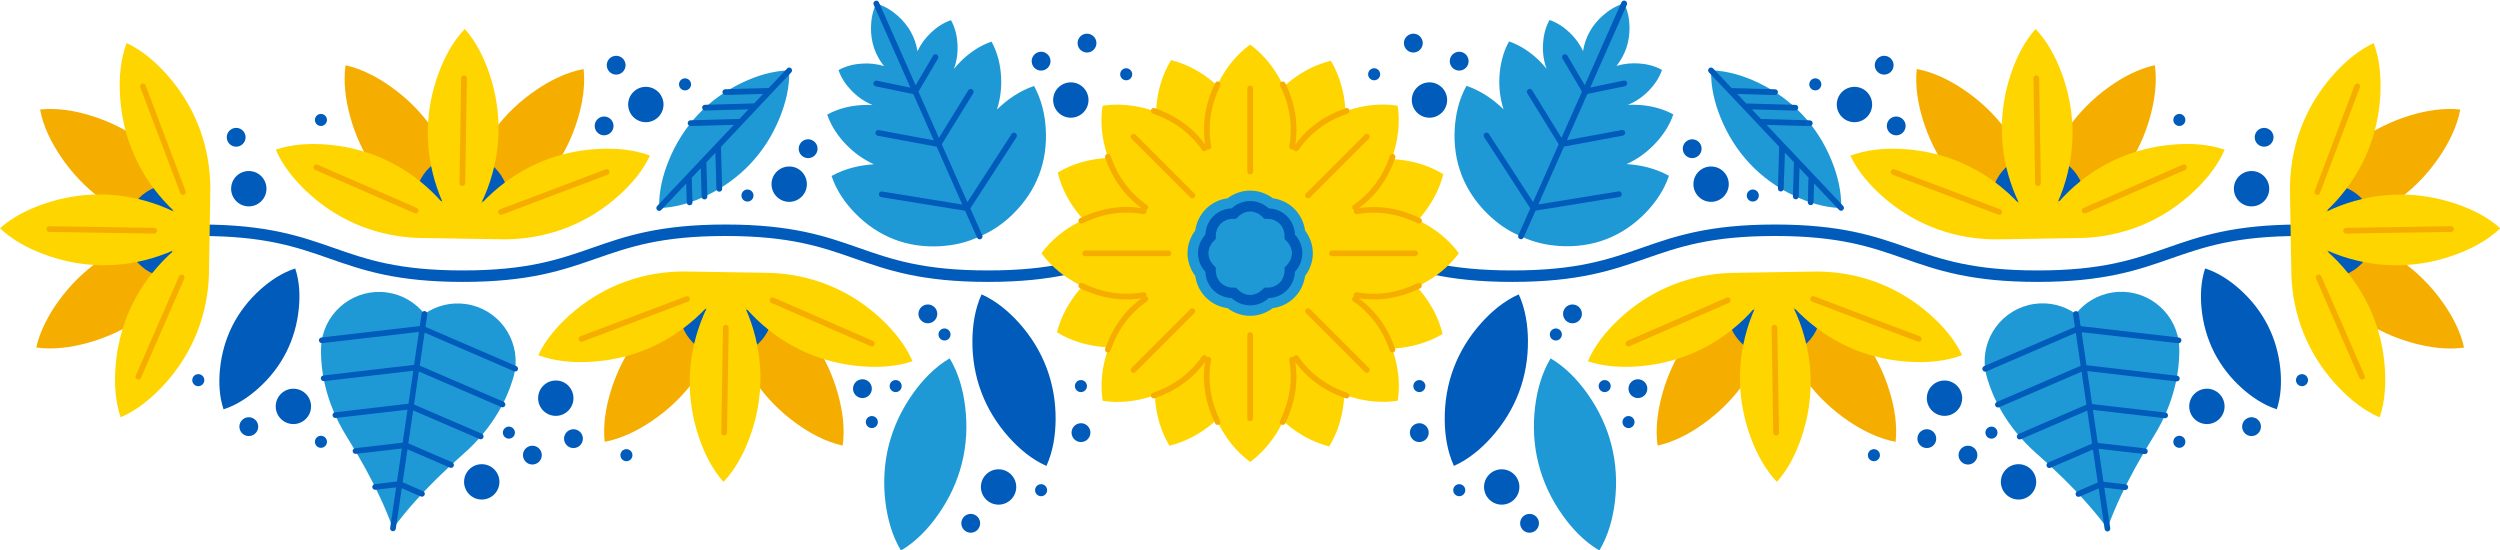
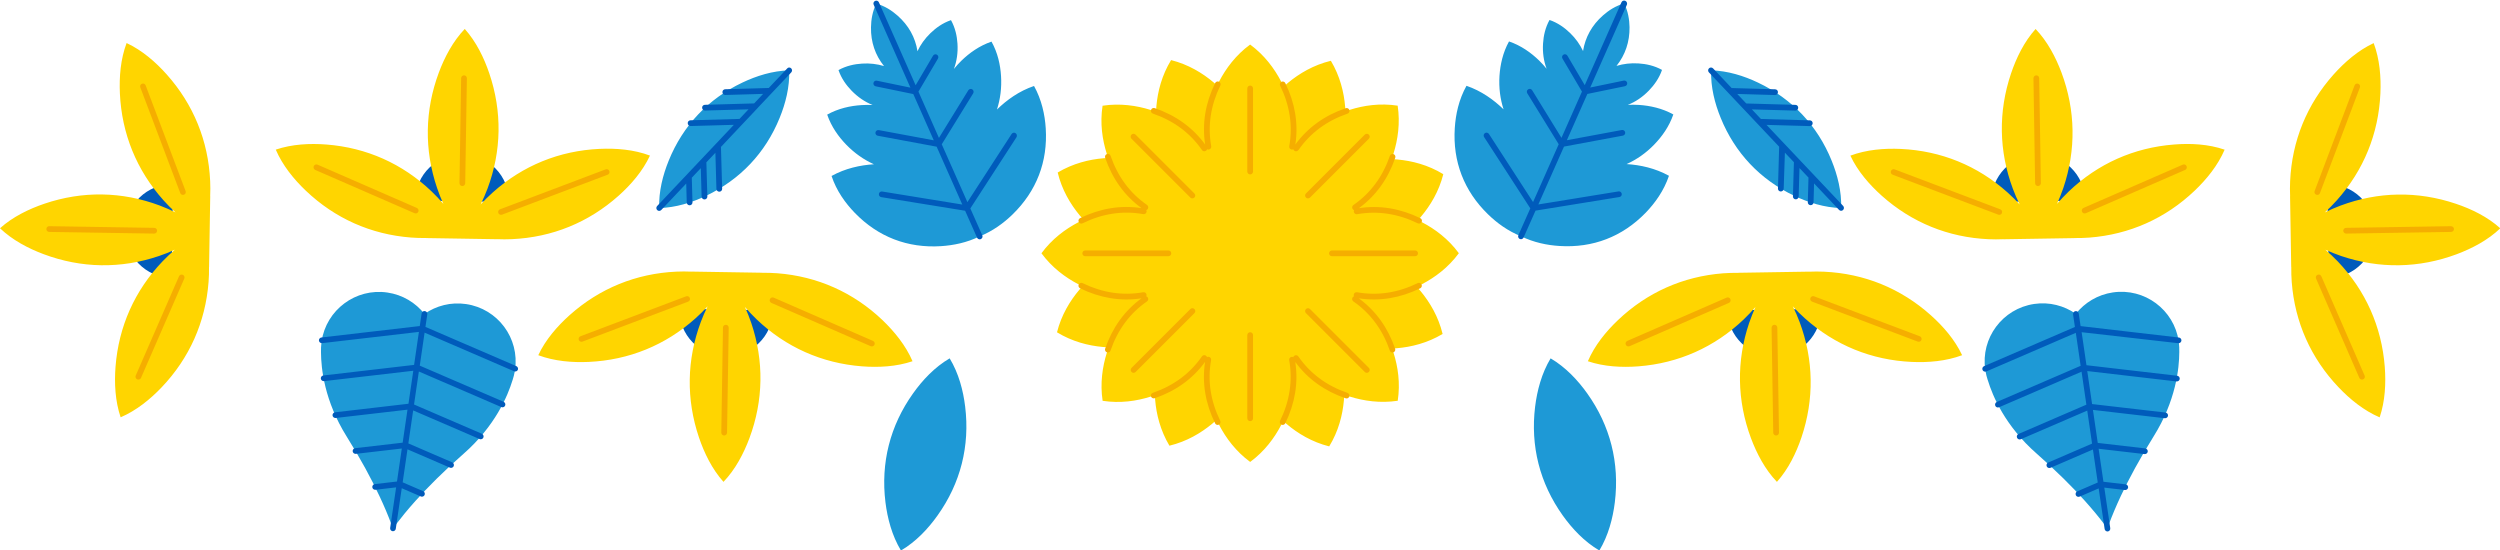
<svg xmlns="http://www.w3.org/2000/svg" height="95.9" preserveAspectRatio="xMidYMid meet" version="1.0" viewBox="0.0 -0.1 435.6 95.9" width="435.6" zoomAndPan="magnify">
  <g id="change1_1">
-     <path d="M401.76,40.02c0,0.55-0.45,1-1,1c-11.27,0-16.75,1.92-22.55,3.94c-5.7,1.99-11.6,4.06-23.21,4.06 c-11.61,0-17.5-2.06-23.21-4.06c-5.8-2.03-11.28-3.94-22.54-3.94c-11.27,0-16.74,1.92-22.54,3.94c-5.7,1.99-11.6,4.06-23.2,4.06 c-11.61,0-17.5-2.06-23.2-4.06c-5.79-2.02-11.26-3.94-22.48-3.94c-11.23,0.01-16.7,1.92-22.48,3.94c-5.7,1.99-11.6,4.06-23.2,4.06 c-11.61,0-17.5-2.06-23.2-4.06c-5.8-2.03-11.28-3.94-22.54-3.94c-11.27,0-16.75,1.92-22.55,3.94c-5.7,1.99-11.6,4.06-23.21,4.06 c-11.61,0-17.5-2.06-23.21-4.06c-5.8-2.03-11.28-3.94-22.55-3.94c-0.55,0-1-0.45-1-1s0.45-1,1-1c11.61,0,17.5,2.06,23.21,4.06 c5.8,2.03,11.28,3.94,22.55,3.94s16.75-1.92,22.55-3.94c5.7-1.99,11.6-4.06,23.21-4.06c11.61,0,17.5,2.06,23.2,4.06 c5.8,2.03,11.28,3.94,22.54,3.94s16.74-1.92,22.54-3.94c5.68-1.99,11.56-4.04,23.08-4.05c0,0,0,0,0.01,0c0.02,0,0.04,0,0.06,0 s0.04,0,0.06,0c0,0,0,0,0.01,0c11.52,0.02,17.4,2.07,23.08,4.05c5.8,2.03,11.28,3.94,22.54,3.94c11.27,0,16.74-1.92,22.54-3.94 c5.7-1.99,11.6-4.06,23.2-4.06c11.61,0,17.5,2.06,23.21,4.06c5.8,2.03,11.28,3.94,22.55,3.94s16.75-1.92,22.55-3.94 c5.7-1.99,11.6-4.06,23.21-4.06C401.32,39.02,401.76,39.47,401.76,40.02z M182.33,81.08c1.17-2.56,1.57-5.4,1.6-8.01 c0.06-6.39-2.13-12.18-6.4-16.93c-1.75-1.94-3.92-3.8-6.5-4.95c-1.17,2.56-1.57,5.4-1.6,8.01c-0.06,6.39,2.13,12.18,6.4,16.93 C177.58,78.08,179.75,79.94,182.33,81.08z M38.95,71.22c2.31-0.74,4.35-2.13,6.03-3.63c4.11-3.67,6.53-8.42,7.08-13.9 c0.23-2.24,0.15-4.71-0.62-7.01c-2.31,0.74-4.35,2.13-6.03,3.63c-4.11,3.67-6.53,8.42-7.08,13.9C38.1,66.44,38.18,68.91,38.95,71.22 z M259.83,76.13c4.27-4.75,6.46-10.54,6.4-16.93c-0.02-2.61-0.43-5.45-1.6-8.01c-2.58,1.14-4.75,3-6.5,4.95 c-4.27,4.75-6.46,10.54-6.4,16.93c0.02,2.61,0.43,5.45,1.6,8.01C255.9,79.94,258.08,78.08,259.83,76.13z M397.33,64.2 c-0.55-5.48-2.97-10.23-7.08-13.9c-1.68-1.5-3.72-2.89-6.03-3.63c-0.76,2.31-0.84,4.77-0.62,7.01c0.55,5.48,2.97,10.23,7.08,13.9 c1.68,1.5,3.72,2.89,6.03,3.63C397.47,68.91,397.55,66.44,397.33,64.2z M389.23,32.78c0,1.7,1.38,3.08,3.08,3.08 s3.08-1.38,3.08-3.08c0-1.7-1.38-3.08-3.08-3.08S389.23,31.08,389.23,32.78z M335.73,69.28c0,1.7,1.38,3.08,3.08,3.08 s3.08-1.38,3.08-3.08c0-1.7-1.38-3.08-3.08-3.08S335.73,67.57,335.73,69.28z M245.99,17.33c0,1.7,1.38,3.08,3.08,3.08 s3.08-1.38,3.08-3.08s-1.38-3.08-3.08-3.08S245.99,15.62,245.99,17.33z M258.58,84.75c0,1.7,1.38,3.08,3.08,3.08 s3.08-1.38,3.08-3.08c0-1.7-1.38-3.08-3.08-3.08S258.58,83.05,258.58,84.75z M295.06,31.99c0,1.7,1.38,3.08,3.08,3.08 s3.08-1.38,3.08-3.08c0-1.7-1.38-3.08-3.08-3.08S295.06,30.28,295.06,31.99z M348.63,83.86c0,1.7,1.38,3.08,3.08,3.08 s3.08-1.38,3.08-3.08c0-1.7-1.38-3.08-3.08-3.08S348.63,82.16,348.63,83.86z M381.45,70.71c0,1.7,1.38,3.08,3.08,3.08 s3.08-1.38,3.08-3.08c0-1.7-1.38-3.08-3.08-3.08S381.45,69.01,381.45,70.71z M320.04,18.11c0,1.7,1.38,3.08,3.08,3.08 s3.08-1.38,3.08-3.08c0-1.7-1.38-3.08-3.08-3.08S320.04,16.41,320.04,18.11z M392.86,23.82c0,0.91,0.74,1.64,1.64,1.64 c0.91,0,1.64-0.74,1.64-1.64s-0.74-1.64-1.64-1.64C393.6,22.18,392.86,22.92,392.86,23.82z M334.77,75 c-0.74,0.53-0.9,1.56-0.37,2.29s1.56,0.9,2.29,0.37s0.9-1.56,0.37-2.29C336.54,74.63,335.51,74.47,334.77,75z M265.55,89.75 c-0.74,0.53-0.9,1.56-0.37,2.29c0.53,0.74,1.56,0.9,2.29,0.37s0.9-1.56,0.37-2.29C267.32,89.39,266.29,89.22,265.55,89.75z M246.34,73.95c-0.74,0.53-0.9,1.56-0.37,2.29c0.53,0.74,1.56,0.9,2.29,0.37c0.74-0.53,0.9-1.56,0.37-2.29 C248.11,73.59,247.08,73.42,246.34,73.95z M273.03,53.26c-0.74,0.53-0.9,1.56-0.37,2.29c0.53,0.74,1.56,0.9,2.29,0.37 c0.74-0.53,0.9-1.56,0.37-2.29C274.79,52.9,273.76,52.73,273.03,53.26z M253.29,9.23c-0.74,0.53-0.9,1.56-0.37,2.29 s1.56,0.9,2.29,0.37c0.74-0.53,0.9-1.56,0.37-2.29C255.05,8.86,254.03,8.69,253.29,9.23z M245.3,6.08c-0.74,0.53-0.9,1.56-0.37,2.29 c0.53,0.74,1.56,0.9,2.29,0.37c0.74-0.53,0.9-1.56,0.37-2.29C247.06,5.71,246.04,5.55,245.3,6.08z M284.43,66.29 c-0.74,0.53-0.9,1.56-0.37,2.29s1.56,0.9,2.29,0.37c0.74-0.53,0.9-1.56,0.37-2.29S285.16,65.76,284.43,66.29z M293.89,24.48 c-0.74,0.53-0.9,1.56-0.37,2.29c0.53,0.74,1.56,0.9,2.29,0.37s0.9-1.56,0.37-2.29S294.63,23.95,293.89,24.48z M327.34,9.93 c-0.74,0.53-0.9,1.56-0.37,2.29c0.53,0.74,1.56,0.9,2.29,0.37c0.74-0.53,0.9-1.56,0.37-2.29S328.07,9.4,327.34,9.93z M341.94,77.87 c-0.74,0.53-0.9,1.56-0.37,2.29c0.53,0.74,1.56,0.9,2.29,0.37s0.9-1.56,0.37-2.29C343.7,77.51,342.67,77.34,341.94,77.87z M391.35,72.91c-0.74,0.53-0.9,1.56-0.37,2.29c0.53,0.74,1.56,0.9,2.29,0.37s0.9-1.56,0.37-2.29 C393.11,72.54,392.08,72.37,391.35,72.91z M329.44,20.51c-0.74,0.53-0.9,1.56-0.37,2.29c0.53,0.74,1.56,0.9,2.29,0.37 s0.9-1.56,0.37-2.29C331.2,20.15,330.17,19.98,329.44,20.51z M378.68,20.8c0,0.58,0.47,1.05,1.05,1.05c0.58,0,1.05-0.47,1.05-1.05 s-0.47-1.05-1.05-1.05C379.15,19.75,378.68,20.22,378.68,20.8z M345.94,75.28c0,0.58,0.47,1.05,1.05,1.05s1.05-0.47,1.05-1.05 s-0.47-1.05-1.05-1.05S345.94,74.71,345.94,75.28z M378.68,76.88c0,0.58,0.47,1.05,1.05,1.05c0.58,0,1.05-0.47,1.05-1.05 c0-0.58-0.47-1.05-1.05-1.05C379.15,75.83,378.68,76.3,378.68,76.88z M315.25,14.6c0,0.58,0.47,1.05,1.05,1.05 c0.58,0,1.05-0.47,1.05-1.05s-0.47-1.05-1.05-1.05C315.72,13.55,315.25,14.02,315.25,14.6z M400.05,66.14 c0,0.58,0.47,1.05,1.05,1.05s1.05-0.47,1.05-1.05c0-0.58-0.47-1.05-1.05-1.05S400.05,65.56,400.05,66.14z M325.46,79.21 c0,0.58,0.47,1.05,1.05,1.05c0.58,0,1.05-0.47,1.05-1.05s-0.47-1.05-1.05-1.05C325.93,78.16,325.46,78.63,325.46,79.21z M253.21,85.31c0,0.58,0.47,1.05,1.05,1.05c0.58,0,1.05-0.47,1.05-1.05s-0.47-1.05-1.05-1.05 C253.68,84.26,253.21,84.73,253.21,85.31z M246.26,67.17c0,0.58,0.47,1.05,1.05,1.05c0.58,0,1.05-0.47,1.05-1.05 c0-0.58-0.47-1.05-1.05-1.05C246.73,66.12,246.26,66.59,246.26,67.17z M270.04,58.18c0,0.58,0.47,1.05,1.05,1.05 c0.58,0,1.05-0.47,1.05-1.05c0-0.58-0.47-1.05-1.05-1.05C270.5,57.14,270.04,57.61,270.04,58.18z M238.38,12.84 c0,0.58,0.47,1.05,1.05,1.05c0.58,0,1.05-0.47,1.05-1.05s-0.47-1.05-1.05-1.05C238.84,11.8,238.38,12.27,238.38,12.84z M278.55,67.17c0,0.58,0.47,1.05,1.05,1.05s1.05-0.47,1.05-1.05c0-0.58-0.47-1.05-1.05-1.05S278.55,66.59,278.55,67.17z M282.7,73.44c0,0.58,0.47,1.05,1.05,1.05c0.58,0,1.05-0.47,1.05-1.05s-0.47-1.05-1.05-1.05C283.17,72.39,282.7,72.86,282.7,73.44z M304.36,33.97c0,0.58,0.47,1.05,1.05,1.05c0.58,0,1.05-0.47,1.05-1.05c0-0.58-0.47-1.05-1.05-1.05 C304.83,32.92,304.36,33.39,304.36,33.97z M46.43,32.78c0,1.7-1.38,3.08-3.08,3.08s-3.08-1.38-3.08-3.08c0-1.7,1.38-3.08,3.08-3.08 S46.43,31.08,46.43,32.78z M99.92,69.28c0,1.7-1.38,3.08-3.08,3.08c-1.7,0-3.08-1.38-3.08-3.08c0-1.7,1.38-3.08,3.08-3.08 C98.54,66.19,99.92,67.57,99.92,69.28z M189.66,17.33c0,1.7-1.38,3.08-3.08,3.08s-3.08-1.38-3.08-3.08s1.38-3.08,3.08-3.08 S189.66,15.62,189.66,17.33z M177.07,84.75c0,1.7-1.38,3.08-3.08,3.08c-1.7,0-3.08-1.38-3.08-3.08c0-1.7,1.38-3.08,3.08-3.08 C175.69,81.67,177.07,83.05,177.07,84.75z M140.59,31.99c0,1.7-1.38,3.08-3.08,3.08c-1.7,0-3.08-1.38-3.08-3.08 c0-1.7,1.38-3.08,3.08-3.08C139.21,28.9,140.59,30.28,140.59,31.99z M87.02,83.86c0,1.7-1.38,3.08-3.08,3.08 c-1.7,0-3.08-1.38-3.08-3.08c0-1.7,1.38-3.08,3.08-3.08C85.64,80.78,87.02,82.16,87.02,83.86z M54.2,70.71 c0,1.7-1.38,3.08-3.08,3.08c-1.7,0-3.08-1.38-3.08-3.08c0-1.7,1.38-3.08,3.08-3.08C52.82,67.63,54.2,69.01,54.2,70.71z M115.61,18.11c0,1.7-1.38,3.08-3.08,3.08c-1.7,0-3.08-1.38-3.08-3.08c0-1.7,1.38-3.08,3.08-3.08 C114.23,15.03,115.61,16.41,115.61,18.11z M42.79,23.82c0,0.91-0.74,1.64-1.64,1.64c-0.91,0-1.64-0.74-1.64-1.64 s0.74-1.64,1.64-1.64C42.06,22.18,42.79,22.92,42.79,23.82z M100.88,75c0.74,0.53,0.9,1.56,0.37,2.29s-1.56,0.9-2.29,0.37 s-0.9-1.56-0.37-2.29S100.15,74.47,100.88,75z M170.1,89.75c0.74,0.53,0.9,1.56,0.37,2.29c-0.53,0.74-1.56,0.9-2.29,0.37 c-0.74-0.53-0.9-1.56-0.37-2.29C168.34,89.39,169.37,89.22,170.1,89.75z M189.31,73.95c0.74,0.53,0.9,1.56,0.37,2.29 c-0.53,0.74-1.56,0.9-2.29,0.37c-0.74-0.53-0.9-1.56-0.37-2.29C187.55,73.59,188.58,73.42,189.31,73.95z M162.63,53.26 c0.74,0.53,0.9,1.56,0.37,2.29c-0.53,0.74-1.56,0.9-2.29,0.37c-0.74-0.53-0.9-1.56-0.37-2.29C160.86,52.9,161.89,52.73,162.63,53.26 z M182.36,9.23c0.74,0.53,0.9,1.56,0.37,2.29s-1.56,0.9-2.29,0.37c-0.74-0.53-0.9-1.56-0.37-2.29 C180.6,8.86,181.63,8.69,182.36,9.23z M190.36,6.08c0.74,0.53,0.9,1.56,0.37,2.29c-0.53,0.74-1.56,0.9-2.29,0.37 c-0.74-0.53-0.9-1.56-0.37-2.29C188.59,5.71,189.62,5.55,190.36,6.08z M151.23,66.29c0.74,0.53,0.9,1.56,0.37,2.29 c-0.53,0.74-1.56,0.9-2.29,0.37c-0.74-0.53-0.9-1.56-0.37-2.29C149.47,65.93,150.49,65.76,151.23,66.29z M141.77,24.48 c0.74,0.53,0.9,1.56,0.37,2.29c-0.53,0.74-1.56,0.9-2.29,0.37c-0.74-0.53-0.9-1.56-0.37-2.29C140,24.11,141.03,23.95,141.77,24.48z M108.32,9.93c0.74,0.53,0.9,1.56,0.37,2.29c-0.53,0.74-1.56,0.9-2.29,0.37s-0.9-1.56-0.37-2.29S107.58,9.4,108.32,9.93z M93.72,77.87c0.74,0.53,0.9,1.56,0.37,2.29s-1.56,0.9-2.29,0.37s-0.9-1.56-0.37-2.29S92.98,77.34,93.72,77.87z M44.31,72.91 c0.74,0.53,0.9,1.56,0.37,2.29s-1.56,0.9-2.29,0.37s-0.9-1.56-0.37-2.29S43.57,72.37,44.31,72.91z M106.22,20.51 c0.74,0.53,0.9,1.56,0.37,2.29s-1.56,0.9-2.29,0.37s-0.9-1.56-0.37-2.29S105.48,19.98,106.22,20.51z M56.97,20.8 c0,0.58-0.47,1.05-1.05,1.05c-0.58,0-1.05-0.47-1.05-1.05s0.47-1.05,1.05-1.05C56.5,19.75,56.97,20.22,56.97,20.8z M89.72,75.28 c0,0.58-0.47,1.05-1.05,1.05c-0.58,0-1.05-0.47-1.05-1.05s0.47-1.05,1.05-1.05C89.25,74.24,89.72,74.71,89.72,75.28z M56.97,76.88 c0,0.58-0.47,1.05-1.05,1.05c-0.58,0-1.05-0.47-1.05-1.05c0-0.58,0.47-1.05,1.05-1.05C56.5,75.83,56.97,76.3,56.97,76.88z M120.41,14.6c0,0.58-0.47,1.05-1.05,1.05s-1.05-0.47-1.05-1.05s0.47-1.05,1.05-1.05S120.41,14.02,120.41,14.6z M35.6,66.14 c0,0.58-0.47,1.05-1.05,1.05c-0.58,0-1.05-0.47-1.05-1.05c0-0.58,0.47-1.05,1.05-1.05C35.14,65.09,35.6,65.56,35.6,66.14z M110.2,79.21c0,0.58-0.47,1.05-1.05,1.05s-1.05-0.47-1.05-1.05s0.47-1.05,1.05-1.05S110.2,78.63,110.2,79.21z M182.45,85.31 c0,0.58-0.47,1.05-1.05,1.05c-0.58,0-1.05-0.47-1.05-1.05s0.47-1.05,1.05-1.05C181.98,84.26,182.45,84.73,182.45,85.31z M189.39,67.17c0,0.58-0.47,1.05-1.05,1.05c-0.58,0-1.05-0.47-1.05-1.05c0-0.58,0.47-1.05,1.05-1.05 C188.93,66.12,189.39,66.59,189.39,67.17z M165.62,58.18c0,0.58-0.47,1.05-1.05,1.05c-0.58,0-1.05-0.47-1.05-1.05 c0-0.58,0.47-1.05,1.05-1.05C165.15,57.14,165.62,57.61,165.62,58.18z M197.28,12.84c0,0.58-0.47,1.05-1.05,1.05 c-0.58,0-1.05-0.47-1.05-1.05s0.47-1.05,1.05-1.05C196.81,11.8,197.28,12.27,197.28,12.84z M157.11,67.17 c0,0.58-0.47,1.05-1.05,1.05s-1.05-0.47-1.05-1.05c0-0.58,0.47-1.05,1.05-1.05S157.11,66.59,157.11,67.17z M152.96,73.44 c0,0.58-0.47,1.05-1.05,1.05c-0.58,0-1.05-0.47-1.05-1.05s0.47-1.05,1.05-1.05C152.49,72.39,152.96,72.86,152.96,73.44z M131.29,33.97c0,0.58-0.47,1.05-1.05,1.05s-1.05-0.47-1.05-1.05c0-0.58,0.47-1.05,1.05-1.05S131.29,33.39,131.29,33.97z" fill="#005BBB" />
-   </g>
+     </g>
  <g id="change2_1">
    <path d="M116.52,27.88c2.48-6.11,6.88-10.76,12.83-13.59c2.44-1.16,5.25-2.06,8.16-2.13 c0.1,2.91-0.64,5.77-1.66,8.27c-2.48,6.11-6.88,10.76-12.83,13.59c-2.44,1.16-5.25,2.06-8.16,2.13 C114.76,33.25,115.5,30.39,116.52,27.88z M156.98,95.82c2.63-1.54,4.74-3.8,6.38-6.11c4.01-5.62,5.65-12.11,4.81-18.96 c-0.34-2.8-1.12-5.8-2.7-8.41c-2.63,1.54-4.74,3.8-6.38,6.11c-4.01,5.62-5.65,12.11-4.81,18.96 C154.63,90.22,155.41,93.21,156.98,95.82z M148.95,37c4.06,4.18,9.19,6.16,15.01,5.79c2.16-0.14,4.5-0.61,6.7-1.69 c2.28-0.91,4.21-2.32,5.76-3.83c4.18-4.06,6.16-9.19,5.79-15.01c-0.15-2.38-0.71-4.98-2.04-7.38c-2.6,0.88-4.75,2.44-6.46,4.1 c0.59-1.83,0.84-3.78,0.71-5.84c-0.12-1.93-0.57-4.04-1.66-5.99c-2.11,0.72-3.86,1.98-5.25,3.33c-0.47,0.46-0.9,0.94-1.3,1.43 c0.5-1.36,0.72-2.83,0.62-4.4c-0.08-1.32-0.39-2.77-1.13-4.1c-1.45,0.49-2.64,1.36-3.59,2.28c-0.97,0.94-1.72,2-2.25,3.13 c-0.38-2.41-1.55-4.51-3.47-6.2c-0.99-0.88-2.23-1.68-3.7-2.1c-0.68,1.37-0.91,2.83-0.93,4.15c-0.04,2.56,0.74,4.84,2.27,6.74 c-1.2-0.36-2.48-0.52-3.83-0.43c-1.32,0.08-2.77,0.39-4.1,1.13c0.49,1.45,1.36,2.64,2.28,3.59c1.09,1.12,2.33,1.96,3.67,2.5 c-0.63-0.03-1.28-0.04-1.93,0.01c-1.93,0.12-4.04,0.57-5.99,1.66c0.72,2.11,1.98,3.86,3.33,5.25c1.44,1.48,3.06,2.61,4.81,3.4 c-2.38,0.15-4.98,0.71-7.38,2.04C145.74,33.14,147.29,35.29,148.95,37z M89.7,64.59c0.03-0.16,0.04-0.25,0.04-0.25l0,0 c0.81-5.52-3.01-10.65-8.53-11.46c-2.65-0.39-5.22,0.29-7.25,1.72c-1.54-1.95-3.8-3.34-6.46-3.73c-5.52-0.81-10.65,3.01-11.47,8.53 l0,0c0,0-0.01,0.09-0.03,0.27c0,0.01,0,0.02,0,0.03c-0.06,0.49-0.08,0.98-0.07,1.46c0,0.02,0,0.03,0,0.05c0,0.02,0,0.03,0,0.05 c0,0,0,0.01,0,0.02c0.01,2.82,0.6,8.49,4.48,14.69c2.44,3.91,4.29,7.34,5.68,10.31c0.86,1.82,1.55,3.46,2.09,4.94 c0.1,0.26,0.19,0.52,0.28,0.77c0.15-0.22,0.32-0.43,0.49-0.66c0.95-1.25,2.08-2.63,3.42-4.13c2.19-2.44,4.94-5.2,8.41-8.24 c5.49-4.82,7.69-10.09,8.51-12.78c0-0.01,0-0.02,0.01-0.02c0.01-0.01,0.01-0.03,0.01-0.04c0-0.01,0-0.01,0.01-0.02 C89.48,65.6,89.61,65.11,89.7,64.59z M319.14,27.88c-2.48-6.11-6.88-10.76-12.83-13.59c-2.44-1.16-5.25-2.06-8.16-2.13 c-0.1,2.91,0.64,5.77,1.66,8.27c2.48,6.11,6.88,10.76,12.83,13.59c2.44,1.16,5.25,2.06,8.16,2.13 C320.9,33.25,320.16,30.39,319.14,27.88z M281.37,87.41c0.84-6.85-0.8-13.34-4.81-18.96c-1.64-2.3-3.75-4.56-6.38-6.11 c-1.57,2.61-2.35,5.6-2.7,8.41c-0.84,6.85,0.8,13.34,4.81,18.96c1.64,2.3,3.75,4.56,6.38,6.11 C280.24,93.21,281.02,90.22,281.37,87.41z M290.8,30.53c-2.4-1.33-5-1.89-7.38-2.04c1.75-0.79,3.37-1.91,4.81-3.4 c1.35-1.39,2.61-3.14,3.33-5.25c-1.95-1.08-4.06-1.53-5.99-1.66c-0.66-0.04-1.3-0.04-1.93-0.01c1.35-0.54,2.58-1.37,3.67-2.5 c0.92-0.95,1.79-2.15,2.28-3.59c-1.33-0.74-2.78-1.05-4.1-1.13c-1.35-0.09-2.63,0.07-3.83,0.43c1.52-1.9,2.3-4.18,2.27-6.74 c-0.02-1.32-0.26-2.78-0.93-4.15c-1.47,0.42-2.71,1.22-3.7,2.1c-1.92,1.69-3.09,3.8-3.47,6.2c-0.54-1.14-1.28-2.19-2.25-3.13 c-0.95-0.92-2.15-1.79-3.59-2.28c-0.74,1.33-1.05,2.78-1.13,4.1c-0.1,1.56,0.11,3.04,0.62,4.4c-0.4-0.49-0.83-0.97-1.3-1.43 c-1.39-1.35-3.14-2.61-5.25-3.33c-1.08,1.95-1.53,4.06-1.66,5.99c-0.13,2.07,0.12,4.02,0.71,5.84c-1.71-1.66-3.86-3.21-6.46-4.1 c-1.34,2.4-1.89,5-2.04,7.38c-0.37,5.81,1.61,10.95,5.79,15.01c1.55,1.51,3.47,2.92,5.76,3.83c2.21,1.08,4.55,1.56,6.7,1.69 c5.81,0.37,10.95-1.61,15.01-5.79C288.36,35.29,289.92,33.14,290.8,30.53z M346.33,66.08c0,0.01,0,0.01,0.01,0.02 c0.01,0.01,0.01,0.03,0.01,0.04c0,0,0.01,0.01,0.01,0.02c0.82,2.7,3.01,7.96,8.51,12.78c3.46,3.04,6.22,5.8,8.41,8.24 c1.34,1.5,2.47,2.87,3.42,4.13c0.17,0.22,0.33,0.44,0.49,0.66c0.09-0.25,0.19-0.51,0.28-0.77c0.55-1.47,1.24-3.12,2.09-4.94 c1.4-2.96,3.24-6.4,5.68-10.31c3.88-6.2,4.47-11.87,4.48-14.69c0-0.01,0-0.02,0-0.02c0-0.02,0-0.03,0-0.05c0-0.02,0-0.03,0-0.05 c0.01-0.48-0.01-0.97-0.07-1.46c0-0.01,0-0.02,0-0.03c-0.02-0.17-0.03-0.27-0.03-0.27l0,0c-0.81-5.52-5.94-9.34-11.47-8.53 c-2.65,0.39-4.91,1.78-6.46,3.73c-2.04-1.42-4.6-2.11-7.25-1.72c-5.52,0.81-9.34,5.94-8.53,11.46l0,0c0,0,0.01,0.09,0.04,0.25 C346.05,65.11,346.17,65.6,346.33,66.08z" fill="#1E99D6" />
  </g>
  <g id="change1_2">
    <path d="M137.85,11.8c0.2,0.19,0.21,0.51,0.02,0.71l-3.37,3.57c0,0,0,0-0.01,0.01l-2.54,2.69c0,0,0,0,0,0.01 l-2.54,2.69c0,0,0,0-0.01,0.01l-3.78,4.01l0.21,7.29c0.01,0.28-0.21,0.51-0.49,0.51c0,0-0.01,0-0.01,0c-0.27,0-0.49-0.21-0.5-0.49 l-0.18-6.29l-1.57,1.66l0.17,5.96c0.01,0.28-0.21,0.51-0.49,0.51c0,0-0.01,0-0.01,0c-0.27,0-0.49-0.21-0.5-0.49l-0.14-4.96 l-1.57,1.66l0.12,4.3c0.01,0.28-0.21,0.51-0.49,0.51c0,0-0.01,0-0.01,0c-0.27,0-0.49-0.21-0.5-0.49l-0.09-3.3l-4.35,4.61 c-0.1,0.1-0.23,0.16-0.36,0.16c-0.12,0-0.25-0.05-0.34-0.14c-0.2-0.19-0.21-0.51-0.02-0.71l13.37-14.15l-7.53,0.21 c0,0-0.01,0-0.01,0c-0.27,0-0.49-0.21-0.5-0.49c-0.01-0.28,0.21-0.51,0.49-0.51l8.53-0.24l1.57-1.67l-7.57,0.21c0,0-0.01,0-0.01,0 c-0.27,0-0.49-0.21-0.5-0.49c-0.01-0.28,0.21-0.51,0.49-0.51l8.57-0.24l1.57-1.66l-6.58,0.19c0,0-0.01,0-0.01,0 c-0.27,0-0.49-0.21-0.5-0.49c-0.01-0.28,0.21-0.51,0.49-0.51l7.58-0.22l3.23-3.42C137.34,11.62,137.65,11.61,137.85,11.8z M176.95,23.1c-0.23-0.15-0.54-0.08-0.69,0.15l-7.7,11.87l-4.47-10.08l5.48-8.88c0.14-0.23,0.07-0.54-0.16-0.69 c-0.23-0.15-0.54-0.07-0.69,0.16l-5.12,8.3l-3.57-8.06l3.4-5.76c0.14-0.24,0.06-0.54-0.18-0.68s-0.54-0.06-0.68,0.18l-3.03,5.15 l-6.4-14.45c-0.11-0.25-0.41-0.37-0.66-0.25c-0.25,0.11-0.37,0.41-0.25,0.66l6.4,14.45l-5.85-1.21c-0.27-0.06-0.53,0.12-0.59,0.39 c-0.06,0.27,0.12,0.53,0.39,0.59l6.55,1.35l3.57,8.06l-9.58-1.78c-0.27-0.05-0.53,0.13-0.58,0.4c-0.05,0.27,0.13,0.53,0.4,0.58 l10.26,1.91l4.47,10.08l-13.96-2.27c-0.27-0.05-0.53,0.14-0.57,0.41c-0.04,0.27,0.14,0.53,0.41,0.57l14.61,2.37l2.08,4.68 c0.08,0.19,0.27,0.3,0.46,0.3c0.07,0,0.14-0.01,0.2-0.04c0.25-0.11,0.37-0.41,0.25-0.66l-2.08-4.68l8.05-12.42 C177.25,23.56,177.18,23.25,176.95,23.1z M89.96,63.69l-15.83-6.83l0.32-2.19c0.04-0.27-0.15-0.53-0.42-0.57 c-0.28-0.04-0.53,0.15-0.57,0.42l-0.32,2.19l-17.13,1.99c-0.27,0.03-0.47,0.28-0.44,0.55c0.03,0.25,0.25,0.44,0.5,0.44 c0.02,0,0.04,0,0.06,0l16.86-1.96l-0.84,5.75l-15.81,1.84c-0.27,0.03-0.47,0.28-0.44,0.55c0.03,0.25,0.25,0.44,0.5,0.44 c0.02,0,0.04,0,0.06,0l15.55-1.81l-0.84,5.75l-12.79,1.49c-0.27,0.03-0.47,0.28-0.44,0.55c0.03,0.25,0.25,0.44,0.5,0.44 c0.02,0,0.04,0,0.06,0L71,71.28l-0.84,5.75l-8.27,0.96c-0.27,0.03-0.47,0.28-0.44,0.55c0.03,0.25,0.25,0.44,0.5,0.44 c0.02,0,0.04,0,0.06,0l8-0.93l-0.84,5.75l-3.86,0.45c-0.27,0.03-0.47,0.28-0.44,0.55c0.03,0.25,0.25,0.44,0.5,0.44 c0.02,0,0.04,0,0.06,0l3.59-0.42l-1.04,7.07c-0.04,0.27,0.15,0.53,0.42,0.57c0.02,0,0.05,0,0.07,0c0.24,0,0.46-0.18,0.49-0.43 L70,84.97l3.32,1.43c0.06,0.03,0.13,0.04,0.2,0.04c0.19,0,0.38-0.11,0.46-0.3c0.11-0.25-0.01-0.55-0.26-0.66l-3.56-1.54l0.84-5.75 l7.39,3.19c0.06,0.03,0.13,0.04,0.2,0.04c0.19,0,0.38-0.11,0.46-0.3c0.11-0.25-0.01-0.55-0.26-0.66l-7.64-3.3l0.84-5.75l11.57,4.99 c0.06,0.03,0.13,0.04,0.2,0.04c0.19,0,0.38-0.11,0.46-0.3c0.11-0.25-0.01-0.55-0.26-0.66l-11.82-5.1l0.84-5.75l14.37,6.2 c0.06,0.03,0.13,0.04,0.2,0.04c0.19,0,0.38-0.11,0.46-0.3c0.11-0.25-0.01-0.55-0.26-0.66l-14.61-6.3l0.84-5.75l15.59,6.73 c0.06,0.03,0.13,0.04,0.2,0.04c0.19,0,0.38-0.11,0.46-0.3C90.33,64.09,90.21,63.8,89.96,63.69z M307.8,21.66l7.53,0.21 c0,0,0.01,0,0.01,0c0.27,0,0.49-0.21,0.5-0.49c0.01-0.28-0.21-0.51-0.49-0.51l-8.53-0.24l-1.57-1.67l7.56,0.21c0,0,0.01,0,0.01,0 c0.27,0,0.49-0.21,0.5-0.49c0.01-0.28-0.21-0.51-0.49-0.51l-8.56-0.24l-1.57-1.66l6.58,0.19c0,0,0.01,0,0.01,0 c0.27,0,0.49-0.21,0.5-0.49c0.01-0.28-0.21-0.51-0.49-0.51l-7.58-0.22l-3.23-3.42c-0.19-0.2-0.51-0.21-0.71-0.02 s-0.21,0.51-0.02,0.71l3.37,3.56c0,0,0.01,0.01,0.01,0.01l2.53,2.68c0,0,0.01,0.01,0.01,0.01l2.53,2.68c0,0,0.01,0.01,0.01,0.01 l3.78,4l-0.21,7.29c-0.01,0.28,0.21,0.51,0.49,0.51c0,0,0.01,0,0.01,0c0.27,0,0.49-0.21,0.5-0.49L311,26.5l1.57,1.66l-0.17,5.96 c-0.01,0.28,0.21,0.51,0.49,0.51c0,0,0.01,0,0.01,0c0.27,0,0.49-0.21,0.5-0.49l0.14-4.96l1.57,1.66l-0.12,4.3 c-0.01,0.28,0.21,0.51,0.49,0.51c0,0,0.01,0,0.01,0c0.27,0,0.49-0.21,0.5-0.49l0.09-3.3l4.35,4.61c0.1,0.1,0.23,0.16,0.36,0.16 c0.12,0,0.25-0.05,0.34-0.14c0.2-0.19,0.21-0.51,0.02-0.71L307.8,21.66z M283.19,0.04c-0.25-0.11-0.55,0-0.66,0.25l-6.4,14.45 L273.1,9.6c-0.14-0.24-0.45-0.32-0.68-0.18c-0.24,0.14-0.32,0.45-0.18,0.68l3.4,5.76l-3.57,8.06l-5.11-8.3 c-0.15-0.24-0.45-0.31-0.69-0.16c-0.23,0.15-0.31,0.45-0.16,0.69l5.48,8.88l-4.47,10.08l-7.69-11.87c-0.15-0.23-0.46-0.3-0.69-0.15 c-0.23,0.15-0.3,0.46-0.15,0.69l8.05,12.42l-2.08,4.68c-0.11,0.25,0,0.55,0.25,0.66c0.07,0.03,0.13,0.04,0.2,0.04 c0.19,0,0.37-0.11,0.46-0.3l2.08-4.68l14.61-2.37c0.27-0.04,0.46-0.3,0.41-0.57c-0.04-0.27-0.31-0.46-0.57-0.41l-13.96,2.27 l4.47-10.08l10.26-1.91c0.27-0.05,0.45-0.31,0.4-0.58c-0.05-0.27-0.31-0.45-0.58-0.4l-9.58,1.78l3.57-8.06l6.55-1.35 c0.27-0.06,0.44-0.32,0.39-0.59c-0.06-0.27-0.32-0.44-0.59-0.39l-5.85,1.21l6.4-14.45C283.56,0.45,283.45,0.16,283.19,0.04z M379.53,59.7c0.02,0,0.04,0,0.06,0c0.25,0,0.47-0.19,0.5-0.44c0.03-0.27-0.17-0.52-0.44-0.55l-17.13-1.99l-0.32-2.19 c-0.04-0.27-0.3-0.46-0.57-0.42c-0.27,0.04-0.46,0.29-0.42,0.57l0.32,2.19l-15.83,6.83c-0.25,0.11-0.37,0.4-0.26,0.66 c0.08,0.19,0.27,0.3,0.46,0.3c0.07,0,0.13-0.01,0.2-0.04l15.59-6.73l0.84,5.75l-14.61,6.3c-0.25,0.11-0.37,0.4-0.26,0.66 c0.08,0.19,0.27,0.3,0.46,0.3c0.07,0,0.13-0.01,0.2-0.04l14.37-6.2l0.84,5.75l-11.82,5.1c-0.25,0.11-0.37,0.4-0.26,0.66 c0.08,0.19,0.27,0.3,0.46,0.3c0.07,0,0.13-0.01,0.2-0.04l11.57-4.99l0.84,5.75l-7.64,3.3c-0.25,0.11-0.37,0.4-0.26,0.66 c0.08,0.19,0.27,0.3,0.46,0.3c0.07,0,0.13-0.01,0.2-0.04l7.39-3.19l0.84,5.75l-3.56,1.54c-0.25,0.11-0.37,0.4-0.26,0.66 c0.08,0.19,0.27,0.3,0.46,0.3c0.07,0,0.13-0.01,0.2-0.04l3.32-1.43l1.04,7.07c0.04,0.25,0.25,0.43,0.49,0.43c0.02,0,0.05,0,0.07,0 c0.27-0.04,0.46-0.29,0.42-0.57l-1.04-7.07l3.59,0.42c0.02,0,0.04,0,0.06,0c0.25,0,0.47-0.19,0.5-0.44 c0.03-0.27-0.17-0.52-0.44-0.55l-3.86-0.45l-0.84-5.75l8,0.93c0.02,0,0.04,0,0.06,0c0.25,0,0.47-0.19,0.5-0.44 c0.03-0.27-0.17-0.52-0.44-0.55l-8.27-0.96l-0.84-5.75l12.52,1.45c0.02,0,0.04,0,0.06,0c0.25,0,0.47-0.19,0.5-0.44 c0.03-0.27-0.17-0.52-0.44-0.55l-12.79-1.48l-0.84-5.75l15.55,1.81c0.02,0,0.04,0,0.06,0c0.25,0,0.47-0.19,0.5-0.44 c0.03-0.27-0.17-0.52-0.44-0.55l-15.81-1.84l-0.84-5.75L379.53,59.7z" fill="#005BBB" />
  </g>
  <g id="change3_1">
-     <path d="M146.06,68.72c0.75,2.77,1.19,5.85,0.77,8.82c-2.93-0.65-5.66-2.13-8-3.81c-5.7-4.09-9.61-9.73-11.45-16.5 c-0.45-1.66-0.78-3.43-0.89-5.21c-0.17,1.78-0.55,3.54-1.05,5.18c-2.05,6.71-6.15,12.22-11.97,16.13c-2.38,1.6-5.17,3-8.11,3.55 c-0.32-2.98,0.21-6.05,1.05-8.79c2.05-6.71,6.15-12.22,11.97-16.13c2.38-1.6,5.17-3,8.11-3.55c0.03,0.24,0.04,0.47,0.05,0.71 c0.02-0.24,0.04-0.47,0.08-0.71c2.93,0.65,5.66,2.13,8,3.81C140.31,56.31,144.22,61.95,146.06,68.72z M93.57,15.48 c-5.83,3.9-9.92,9.42-11.97,16.13c-0.5,1.64-0.89,3.4-1.05,5.18c-0.11-1.79-0.44-3.56-0.89-5.21c-1.83-6.77-5.75-12.41-11.45-16.5 c-2.33-1.67-5.07-3.16-8-3.81c-0.42,2.97,0.02,6.05,0.77,8.82c1.83,6.77,5.75,12.41,11.45,16.5c2.33,1.67,5.07,3.16,8,3.81 c0.03-0.24,0.05-0.47,0.08-0.71c0.02,0.24,0.03,0.47,0.05,0.71c2.95-0.55,5.73-1.95,8.11-3.55c5.83-3.9,9.92-9.42,11.97-16.13 c0.84-2.74,1.37-5.81,1.05-8.79C98.74,12.48,95.95,13.88,93.57,15.48z M31.9,32c-3.9-5.83-9.42-9.92-16.13-11.97 c-2.74-0.84-5.81-1.37-8.79-1.05c0.55,2.95,1.95,5.73,3.55,8.11c3.9,5.83,9.42,9.92,16.13,11.97c1.64,0.5,3.4,0.89,5.18,1.05 c-1.79,0.11-3.56,0.44-5.21,0.89c-6.77,1.83-12.41,5.75-16.5,11.45c-1.67,2.33-3.16,5.07-3.81,8c2.97,0.42,6.05-0.02,8.82-0.77 c6.77-1.83,12.41-5.75,16.5-11.45c1.67-2.33,3.16-5.07,3.81-8c-0.24-0.03-0.47-0.05-0.71-0.08c0.24-0.02,0.47-0.03,0.71-0.05 C34.9,37.17,33.5,34.38,31.9,32z M317.28,51.96c-2.38-1.6-5.17-3-8.11-3.55c-0.03,0.24-0.04,0.47-0.05,0.71 c-0.02-0.24-0.04-0.47-0.08-0.71c-2.93,0.65-5.66,2.13-8,3.81c-5.7,4.09-9.61,9.73-11.45,16.5c-0.75,2.77-1.19,5.85-0.77,8.82 c2.93-0.65,5.66-2.13,8-3.81c5.7-4.09,9.61-9.73,11.45-16.5c0.45-1.66,0.78-3.43,0.89-5.21c0.17,1.78,0.55,3.54,1.05,5.18 c2.05,6.71,6.15,12.22,11.97,16.13c2.38,1.6,5.17,3,8.11,3.55c0.32-2.98-0.21-6.05-1.05-8.79C327.2,61.38,323.11,55.86,317.28,51.96 z M367.45,15.07c-5.7,4.09-9.61,9.73-11.45,16.5c-0.45,1.66-0.78,3.43-0.89,5.21c-0.17-1.78-0.55-3.54-1.05-5.18 c-2.05-6.71-6.15-12.22-11.97-16.13c-2.38-1.6-5.17-3-8.11-3.55c-0.32,2.98,0.21,6.05,1.05,8.79c2.05,6.71,6.15,12.22,11.97,16.13 c2.38,1.6,5.17,3,8.11,3.55c0.03-0.24,0.04-0.47,0.05-0.71c0.02,0.24,0.04,0.47,0.08,0.71c2.93-0.65,5.66-2.13,8-3.81 c5.7-4.09,9.61-9.73,11.45-16.5c0.75-2.77,1.19-5.85,0.77-8.82C372.52,11.91,369.78,13.4,367.45,15.07z M425.53,52.45 c-4.09-5.7-9.73-9.61-16.5-11.45c-1.66-0.45-3.43-0.78-5.21-0.89c1.78-0.17,3.54-0.55,5.18-1.05c6.71-2.05,12.22-6.15,16.13-11.97 c1.6-2.38,3-5.17,3.55-8.11c-2.98-0.32-6.05,0.21-8.79,1.05c-6.71,2.05-12.22,6.15-16.13,11.97c-1.6,2.38-3,5.17-3.55,8.11 c0.24,0.03,0.47,0.04,0.71,0.05c-0.24,0.02-0.47,0.04-0.71,0.08c0.65,2.93,2.13,5.66,3.81,8c4.09,5.7,9.73,9.61,16.5,11.45 c2.77,0.75,5.85,1.19,8.82,0.77C428.69,57.52,427.2,54.79,425.53,52.45z" fill="#F5AE00" />
-   </g>
+     </g>
  <g id="change1_3">
    <path d="M134.69,53.97c-0.07,4.51-3.79,8.11-8.3,8.03c-4.51-0.07-8.11-3.79-8.03-8.3L134.69,53.97z M88.67,35.1 c0.07-4.51-3.52-8.22-8.03-8.3c-4.51-0.07-8.22,3.52-8.3,8.03L88.67,35.1z M30.16,31.99c-4.51-0.07-8.22,3.52-8.3,8.03 s3.52,8.22,8.03,8.3L30.16,31.99z M300.97,53.97c0.07,4.51,3.79,8.11,8.3,8.03c4.51-0.07,8.11-3.79,8.03-8.3L300.97,53.97z M363.31,34.84c-0.07-4.51-3.79-8.11-8.3-8.03c-4.51,0.07-8.11,3.79-8.03,8.3L363.31,34.84z M405.76,48.32 c4.51-0.07,8.11-3.79,8.03-8.3s-3.79-8.11-8.3-8.03L405.76,48.32z" fill="#005BBB" />
  </g>
  <g id="change4_1">
    <path d="M159,62.84c-2.84,0.96-5.95,1.11-8.81,0.89c-6.99-0.54-13.27-3.34-18.34-8.17c-0.71-0.68-1.4-1.41-2.06-2.18 c0.42,0.92,0.79,1.86,1.11,2.79c2.24,6.64,2.13,13.51-0.32,20.08c-1.01,2.69-2.45,5.45-4.52,7.61c-2-2.23-3.36-5.04-4.28-7.76 c-2.24-6.64-2.13-13.51,0.32-20.08c0.34-0.92,0.74-1.84,1.2-2.75c-0.68,0.75-1.4,1.46-2.13,2.11c-5.23,4.67-11.59,7.26-18.6,7.58 c-2.87,0.13-5.97-0.12-8.78-1.17c1.27-2.72,3.32-5.06,5.46-6.98c5.23-4.67,11.59-7.26,18.6-7.58c0.86-0.04,1.74-0.04,2.63,0l0-0.01 l12.32,0.2l0,0.01c0.89-0.01,1.77,0.02,2.63,0.08c6.99,0.54,13.27,3.34,18.34,8.17C155.85,57.68,157.82,60.09,159,62.84z M113.25,27.01c-2.81-1.06-5.91-1.3-8.78-1.17c-7.01,0.32-13.37,2.91-18.6,7.58c-0.73,0.65-1.45,1.36-2.13,2.11 c0.45-0.91,0.85-1.83,1.2-2.75c2.46-6.57,2.57-13.44,0.32-20.08c-0.92-2.72-2.28-5.52-4.28-7.76c-2.07,2.17-3.52,4.93-4.52,7.61 C74.01,19.13,73.9,26,76.15,32.64c0.31,0.93,0.68,1.87,1.11,2.79c-0.66-0.77-1.35-1.5-2.06-2.18c-5.08-4.84-11.35-7.63-18.34-8.17 c-2.86-0.22-5.97-0.07-8.81,0.89c1.18,2.75,3.15,5.17,5.23,7.15c5.08,4.84,11.35,7.63,18.34,8.17c0.86,0.07,1.74,0.09,2.63,0.08 l0,0.01l12.32,0.2l0-0.01c0.89,0.04,1.77,0.04,2.63,0c7.01-0.32,13.37-2.91,18.6-7.58C109.94,32.08,111.98,29.73,113.25,27.01z M36.62,31.46c-0.32-7.01-2.91-13.37-7.58-18.6c-1.91-2.14-4.26-4.19-6.98-5.46c-1.06,2.81-1.3,5.91-1.17,8.78 c0.32,7.01,2.91,13.37,7.58,18.6c0.65,0.73,1.36,1.45,2.11,2.13c-0.91-0.45-1.83-0.85-2.75-1.2c-6.57-2.46-13.44-2.57-20.08-0.32 C5.04,36.31,2.23,37.67,0,39.67c2.17,2.07,4.93,3.52,7.61,4.52c6.57,2.46,13.44,2.57,20.08,0.32c0.93-0.31,1.87-0.68,2.79-1.11 c-0.77,0.66-1.5,1.35-2.18,2.06c-4.84,5.08-7.63,11.35-8.17,18.34c-0.22,2.86-0.07,5.97,0.89,8.81c2.75-1.18,5.17-3.15,7.15-5.23 c4.84-5.08,7.63-11.35,8.17-18.34c0.07-0.86,0.09-1.74,0.08-2.63l0.01,0l0.2-12.32l-0.01,0C36.66,33.21,36.66,32.32,36.62,31.46z M336.42,54.82c-5.23-4.67-11.59-7.26-18.6-7.58c-0.86-0.04-1.74-0.04-2.63,0l0-0.01l-12.32,0.2l0,0.01 c-0.89-0.01-1.77,0.02-2.63,0.08c-6.99,0.54-13.27,3.34-18.34,8.17c-2.08,1.98-4.05,4.39-5.23,7.15c2.84,0.96,5.95,1.11,8.81,0.89 c6.99-0.54,13.27-3.34,18.34-8.17c0.71-0.68,1.4-1.41,2.06-2.18c-0.42,0.92-0.79,1.86-1.11,2.79c-2.24,6.64-2.13,13.51,0.32,20.08 c1.01,2.69,2.45,5.45,4.52,7.61c2-2.23,3.36-5.04,4.28-7.76c2.24-6.64,2.13-13.51-0.32-20.08c-0.34-0.92-0.74-1.84-1.2-2.75 c0.68,0.75,1.4,1.46,2.13,2.11c5.23,4.67,11.59,7.26,18.6,7.58c2.87,0.13,5.97-0.12,8.78-1.17 C340.61,59.08,338.56,56.73,336.42,54.82z M378.81,25.08c-6.99,0.54-13.27,3.34-18.34,8.17c-0.71,0.68-1.4,1.41-2.06,2.18 c0.42-0.92,0.79-1.86,1.11-2.79c2.24-6.64,2.13-13.51-0.32-20.08c-1.01-2.69-2.45-5.45-4.52-7.61c-2,2.23-3.36,5.04-4.28,7.76 c-2.24,6.64-2.13,13.51,0.32,20.08c0.34,0.92,0.74,1.84,1.2,2.75c-0.68-0.75-1.4-1.46-2.13-2.11c-5.23-4.67-11.59-7.26-18.6-7.58 c-2.87-0.13-5.97,0.12-8.78,1.17c1.27,2.72,3.32,5.06,5.46,6.98c5.23,4.67,11.59,7.26,18.6,7.58c0.86,0.04,1.74,0.04,2.63,0l0,0.01 l12.32-0.2l0-0.01c0.89,0.01,1.77-0.02,2.63-0.08c6.99-0.54,13.27-3.34,18.34-8.17c2.08-1.98,4.05-4.39,5.23-7.15 C384.78,25,381.67,24.85,378.81,25.08z M427.9,35.4c-6.64-2.24-13.51-2.13-20.08,0.32c-0.92,0.34-1.84,0.74-2.75,1.2 c0.75-0.68,1.46-1.4,2.11-2.13c4.67-5.23,7.26-11.59,7.58-18.6c0.13-2.87-0.12-5.97-1.17-8.78c-2.72,1.27-5.06,3.32-6.98,5.46 c-4.67,5.23-7.26,11.59-7.58,18.6c-0.04,0.86-0.04,1.74,0,2.63l-0.01,0l0.2,12.32l0.01,0c-0.01,0.89,0.02,1.77,0.08,2.63 c0.54,6.99,3.34,13.27,8.17,18.34c1.98,2.08,4.39,4.05,7.15,5.23c0.96-2.84,1.11-5.95,0.89-8.81c-0.54-6.99-3.34-13.27-8.17-18.34 c-0.68-0.71-1.41-1.4-2.18-2.06c0.92,0.42,1.86,0.79,2.79,1.11c6.64,2.24,13.51,2.13,20.08-0.32c2.69-1.01,5.45-2.45,7.61-4.52 C433.42,37.67,430.62,36.31,427.9,35.4z M247.76,38.62c-0.24-0.12-0.47-0.23-0.71-0.35c0.18-0.19,0.35-0.39,0.52-0.59 c1.65-1.95,3.15-4.42,3.91-7.43c-2.65-1.62-5.45-2.33-8-2.56c-0.35-0.03-0.69-0.05-1.04-0.07c0.12-0.32,0.25-0.62,0.36-0.95 c0.76-2.43,1.19-5.3,0.73-8.36c-3.07-0.47-5.93-0.04-8.36,0.73c-0.26,0.08-0.49,0.19-0.74,0.28c-0.01-0.27-0.02-0.54-0.05-0.81 c-0.21-2.54-0.9-5.35-2.49-8.02c-3.02,0.73-5.5,2.21-7.47,3.84c-0.26,0.22-0.51,0.44-0.76,0.67c-0.14-0.3-0.29-0.61-0.44-0.91 c-1.18-2.26-2.9-4.59-5.4-6.43c-2.5,1.84-4.22,4.17-5.4,6.43c-0.12,0.24-0.23,0.47-0.35,0.71c-0.19-0.18-0.39-0.35-0.59-0.52 c-1.95-1.65-4.42-3.15-7.43-3.91c-1.62,2.65-2.33,5.45-2.56,8c-0.03,0.35-0.05,0.69-0.07,1.04c-0.32-0.12-0.62-0.25-0.95-0.36 c-2.43-0.76-5.3-1.19-8.36-0.73c-0.47,3.07-0.04,5.93,0.73,8.36c0.08,0.26,0.19,0.49,0.28,0.74c-0.27,0.01-0.54,0.02-0.81,0.05 c-2.54,0.21-5.35,0.9-8.02,2.49c0.73,3.02,2.21,5.5,3.84,7.47c0.22,0.26,0.44,0.51,0.67,0.76c-0.3,0.14-0.61,0.29-0.91,0.44 c-2.26,1.18-4.59,2.9-6.43,5.4c1.84,2.5,4.17,4.22,6.43,5.4c0.24,0.12,0.47,0.23,0.71,0.35c-0.18,0.19-0.35,0.39-0.52,0.59 c-1.65,1.95-3.15,4.42-3.91,7.43c2.65,1.62,5.45,2.33,8,2.56c0.35,0.03,0.69,0.05,1.04,0.07c-0.12,0.32-0.25,0.62-0.36,0.95 c-0.76,2.43-1.19,5.3-0.73,8.36c3.07,0.47,5.93,0.04,8.36-0.73c0.26-0.08,0.49-0.19,0.74-0.28c0.01,0.27,0.02,0.54,0.05,0.81 c0.21,2.54,0.9,5.35,2.49,8.02c3.02-0.73,5.5-2.21,7.47-3.84c0.26-0.22,0.51-0.44,0.76-0.67c0.14,0.3,0.29,0.61,0.44,0.91 c1.18,2.26,2.9,4.59,5.4,6.43c2.5-1.84,4.22-4.17,5.4-6.43c0.12-0.24,0.23-0.47,0.35-0.71c0.19,0.18,0.39,0.35,0.59,0.52 c1.95,1.65,4.42,3.15,7.43,3.91c1.62-2.65,2.33-5.45,2.56-8c0.03-0.35,0.05-0.69,0.07-1.04c0.32,0.12,0.62,0.25,0.95,0.36 c2.43,0.76,5.3,1.19,8.36,0.73c0.47-3.07,0.04-5.93-0.73-8.36c-0.08-0.26-0.19-0.49-0.28-0.74c0.27-0.01,0.54-0.02,0.81-0.05 c2.54-0.21,5.35-0.9,8.02-2.49c-0.73-3.02-2.21-5.5-3.84-7.47c-0.22-0.26-0.44-0.51-0.67-0.76c0.3-0.14,0.61-0.29,0.91-0.44 c2.26-1.18,4.59-2.9,6.43-5.4C252.35,41.52,250.03,39.8,247.76,38.62z" fill="#FFD500" />
  </g>
  <g id="change3_2">
    <path d="M223.49,73.94c-0.07,0-0.15-0.02-0.22-0.05c-0.25-0.12-0.35-0.42-0.23-0.67c1.69-3.46,2.22-7.01,1.59-10.56 c-0.05-0.27,0.13-0.53,0.4-0.58c0.11-0.02,0.22,0,0.31,0.05c0.03-0.1,0.1-0.19,0.19-0.25c0.23-0.16,0.54-0.1,0.7,0.13 c2.05,2.97,4.93,5.1,8.56,6.35c0.26,0.09,0.4,0.37,0.31,0.63c-0.09,0.26-0.37,0.4-0.63,0.31c-3.68-1.26-6.63-3.39-8.78-6.33 c0.55,3.6-0.04,7.2-1.75,10.7C223.85,73.83,223.67,73.94,223.49,73.94z M212.17,73.94c-0.19,0-0.36-0.1-0.45-0.28 c-1.71-3.5-2.3-7.09-1.75-10.7c-2.15,2.94-5.1,5.07-8.78,6.33c-0.26,0.09-0.55-0.05-0.64-0.31c-0.09-0.26,0.05-0.55,0.31-0.63 c3.63-1.25,6.51-3.38,8.56-6.35c0.16-0.23,0.47-0.29,0.7-0.13c0.09,0.06,0.16,0.15,0.19,0.25c0.09-0.05,0.2-0.06,0.31-0.05 c0.27,0.05,0.45,0.31,0.4,0.58c-0.64,3.55-0.1,7.11,1.59,10.56c0.12,0.25,0.02,0.55-0.23,0.67 C212.32,73.92,212.24,73.94,212.17,73.94z M242.63,61.32c-0.21,0-0.4-0.13-0.47-0.34c-1.25-3.63-3.38-6.51-6.35-8.56 c-0.23-0.16-0.28-0.47-0.13-0.7c0.06-0.09,0.15-0.16,0.25-0.19c-0.05-0.09-0.07-0.2-0.05-0.31c0.05-0.27,0.31-0.45,0.58-0.4 c3.55,0.64,7.11,0.1,10.56-1.59c0.25-0.12,0.55-0.02,0.67,0.23c0.12,0.25,0.02,0.55-0.23,0.67c-3.5,1.71-7.09,2.3-10.7,1.75 c2.94,2.15,5.07,5.1,6.33,8.78c0.09,0.26-0.05,0.55-0.31,0.63C242.74,61.31,242.68,61.32,242.63,61.32z M193.03,61.32 c-0.05,0-0.11-0.01-0.16-0.03c-0.26-0.09-0.4-0.37-0.31-0.63c1.26-3.68,3.39-6.63,6.33-8.78c-3.61,0.55-7.2-0.04-10.7-1.75 c-0.25-0.12-0.35-0.42-0.23-0.67c0.12-0.25,0.42-0.35,0.67-0.23c3.46,1.69,7.01,2.22,10.56,1.59c0.27-0.04,0.53,0.13,0.58,0.4 c0.02,0.11,0,0.22-0.05,0.31c0.1,0.03,0.19,0.1,0.26,0.19c0.16,0.23,0.1,0.54-0.13,0.7c-2.97,2.05-5.1,4.93-6.35,8.56 C193.43,61.19,193.24,61.32,193.03,61.32z M247.25,38.86c-0.07,0-0.15-0.02-0.22-0.05c-3.46-1.69-7.01-2.22-10.56-1.59 c-0.27,0.05-0.53-0.13-0.58-0.4c-0.02-0.11,0-0.22,0.05-0.31c-0.1-0.03-0.19-0.1-0.25-0.19c-0.16-0.23-0.1-0.54,0.13-0.7 c2.97-2.05,5.1-4.93,6.35-8.56c0.09-0.26,0.37-0.4,0.63-0.31c0.26,0.09,0.4,0.37,0.31,0.64c-1.26,3.68-3.39,6.63-6.33,8.78 c3.6-0.55,7.2,0.04,10.7,1.75c0.25,0.12,0.35,0.42,0.23,0.67C247.61,38.75,247.43,38.86,247.25,38.86z M188.41,38.86 c-0.19,0-0.36-0.1-0.45-0.28c-0.12-0.25-0.02-0.55,0.23-0.67c3.49-1.71,7.09-2.3,10.7-1.75c-2.94-2.15-5.07-5.1-6.33-8.78 c-0.09-0.26,0.05-0.55,0.31-0.64c0.26-0.09,0.55,0.05,0.64,0.31c1.25,3.63,3.38,6.51,6.35,8.56c0.23,0.16,0.28,0.47,0.13,0.7 c-0.06,0.09-0.16,0.16-0.26,0.19c0.05,0.09,0.07,0.2,0.05,0.31c-0.05,0.27-0.31,0.45-0.58,0.4c-3.56-0.64-7.11-0.1-10.56,1.59 C188.56,38.84,188.48,38.86,188.41,38.86z M225.82,26.26c-0.1,0-0.2-0.03-0.28-0.09c-0.09-0.06-0.16-0.16-0.19-0.26 c-0.09,0.05-0.21,0.06-0.31,0.05c-0.27-0.05-0.45-0.31-0.4-0.58c0.64-3.55,0.1-7.11-1.59-10.56c-0.12-0.25-0.02-0.55,0.23-0.67 c0.25-0.12,0.55-0.02,0.67,0.23c1.71,3.5,2.3,7.09,1.75,10.7c2.15-2.94,5.1-5.07,8.78-6.33c0.26-0.09,0.54,0.05,0.63,0.31 c0.09,0.26-0.05,0.55-0.31,0.64c-3.63,1.25-6.51,3.38-8.56,6.35C226.13,26.18,225.98,26.26,225.82,26.26z M209.84,26.26 c-0.16,0-0.31-0.08-0.41-0.22c-2.05-2.97-4.93-5.1-8.56-6.35c-0.26-0.09-0.4-0.37-0.31-0.64s0.37-0.4,0.64-0.31 c3.68,1.26,6.63,3.39,8.78,6.33c-0.55-3.61,0.04-7.2,1.75-10.7c0.12-0.25,0.42-0.35,0.67-0.23s0.35,0.42,0.23,0.67 c-1.69,3.46-2.22,7.01-1.59,10.56c0.05,0.27-0.13,0.53-0.4,0.58c-0.11,0.02-0.22,0-0.31-0.05c-0.03,0.1-0.1,0.19-0.19,0.26 C210.03,26.23,209.94,26.26,209.84,26.26z M126.18,75.78C126.18,75.78,126.18,75.78,126.18,75.78c-0.28,0-0.5-0.23-0.5-0.51 l0.29-18.29c0-0.28,0.2-0.48,0.51-0.49c0.28,0,0.5,0.23,0.49,0.51l-0.29,18.29C126.68,75.56,126.45,75.78,126.18,75.78z M151.91,60.26c-0.07,0-0.13-0.01-0.2-0.04l-17.3-7.54c-0.25-0.11-0.37-0.4-0.26-0.66c0.11-0.25,0.4-0.37,0.66-0.26l17.3,7.54 c0.25,0.11,0.37,0.4,0.26,0.66C152.29,60.14,152.1,60.26,151.91,60.26z M101.32,59.45c-0.2,0-0.39-0.12-0.47-0.32 c-0.1-0.26,0.03-0.55,0.29-0.64l18.41-6.96c0.26-0.09,0.55,0.03,0.64,0.29c0.1,0.26-0.03,0.55-0.29,0.64l-18.41,6.96 C101.44,59.43,101.38,59.45,101.32,59.45z M80.56,32.32C80.56,32.32,80.55,32.32,80.56,32.32c-0.28,0-0.5-0.23-0.5-0.51l0.29-18.29 c0-0.28,0.25-0.51,0.51-0.49c0.28,0,0.5,0.23,0.49,0.51l-0.29,18.29C81.05,32.1,80.83,32.32,80.56,32.32z M72.43,37.09 c-0.07,0-0.13-0.01-0.2-0.04l-17.3-7.54c-0.25-0.11-0.37-0.4-0.26-0.66c0.11-0.25,0.4-0.37,0.66-0.26l17.3,7.54 c0.25,0.11,0.37,0.4,0.26,0.66C72.8,36.98,72.62,37.09,72.43,37.09z M87.3,37.33c-0.2,0-0.39-0.12-0.47-0.32 c-0.1-0.26,0.03-0.55,0.29-0.64l18.41-6.96c0.26-0.1,0.55,0.03,0.64,0.29c0.1,0.26-0.03,0.55-0.29,0.64L87.48,37.3 C87.42,37.32,87.36,37.33,87.3,37.33z M26.87,40.6C26.87,40.6,26.86,40.6,26.87,40.6l-18.3-0.29c-0.28,0-0.5-0.23-0.49-0.51 s0.22-0.51,0.51-0.49l18.29,0.29c0.28,0,0.5,0.23,0.49,0.51C27.37,40.38,27.14,40.6,26.87,40.6z M24.11,66.04 c-0.07,0-0.13-0.01-0.2-0.04c-0.25-0.11-0.37-0.4-0.26-0.66l7.54-17.3c0.11-0.25,0.4-0.37,0.66-0.26c0.25,0.11,0.37,0.4,0.26,0.66 l-7.54,17.3C24.48,65.93,24.3,66.04,24.11,66.04z M31.88,33.86c-0.2,0-0.39-0.12-0.47-0.32l-6.96-18.41 c-0.1-0.26,0.03-0.55,0.29-0.64c0.26-0.1,0.55,0.03,0.64,0.29l6.96,18.41c0.1,0.26-0.03,0.55-0.29,0.64 C32,33.85,31.94,33.86,31.88,33.86z M309.47,75.78c-0.27,0-0.5-0.22-0.5-0.49L308.68,57c0-0.28,0.22-0.5,0.49-0.51 c0.3,0,0.5,0.22,0.51,0.49l0.29,18.29C309.98,75.55,309.76,75.78,309.47,75.78C309.48,75.78,309.48,75.78,309.47,75.78z M283.74,60.26c-0.19,0-0.38-0.11-0.46-0.3c-0.11-0.25,0-0.55,0.26-0.66l17.3-7.54c0.25-0.11,0.55,0,0.66,0.26 c0.11,0.25,0,0.55-0.26,0.66l-17.3,7.54C283.88,60.24,283.81,60.26,283.74,60.26z M334.33,59.45c-0.06,0-0.12-0.01-0.18-0.03 l-18.41-6.96c-0.26-0.1-0.39-0.39-0.29-0.64c0.1-0.26,0.38-0.39,0.64-0.29l18.41,6.96c0.26,0.1,0.39,0.39,0.29,0.64 C334.72,59.32,334.53,59.45,334.33,59.45z M355.1,32.32c-0.27,0-0.5-0.22-0.5-0.49l-0.29-18.29c0-0.28,0.22-0.5,0.49-0.51 c0.3,0,0.5,0.22,0.51,0.49l0.29,18.29C355.6,32.08,355.38,32.31,355.1,32.32C355.1,32.32,355.1,32.32,355.1,32.32z M363.23,37.09 c-0.19,0-0.38-0.11-0.46-0.3c-0.11-0.25,0-0.55,0.26-0.66l17.3-7.54c0.25-0.11,0.55,0,0.66,0.26c0.11,0.25,0,0.55-0.26,0.66 l-17.3,7.54C363.37,37.08,363.3,37.09,363.23,37.09z M348.36,37.33c-0.06,0-0.12-0.01-0.18-0.03l-18.41-6.96 c-0.26-0.1-0.39-0.39-0.29-0.64c0.1-0.26,0.38-0.39,0.64-0.29l18.41,6.96c0.26,0.1,0.39,0.39,0.29,0.64 C348.75,37.21,348.56,37.33,348.36,37.33z M408.79,40.6c-0.27,0-0.5-0.22-0.5-0.49c0-0.28,0.22-0.5,0.49-0.51l18.29-0.29 c0.28,0.02,0.5,0.22,0.51,0.49c0,0.28-0.22,0.5-0.49,0.51L408.79,40.6C408.79,40.6,408.79,40.6,408.79,40.6z M411.55,66.04 c-0.19,0-0.38-0.11-0.46-0.3l-7.54-17.3c-0.11-0.25,0-0.55,0.26-0.66c0.25-0.11,0.55,0,0.66,0.26l7.54,17.3 c0.11,0.25,0,0.55-0.26,0.66C411.68,66.03,411.62,66.04,411.55,66.04z M403.77,33.86c-0.06,0-0.12-0.01-0.18-0.03 c-0.26-0.1-0.39-0.39-0.29-0.64l6.96-18.41c0.1-0.26,0.38-0.39,0.64-0.29c0.26,0.1,0.39,0.39,0.29,0.64l-6.96,18.41 C404.17,33.74,403.98,33.86,403.77,33.86z M217.83,30.29c-0.28,0-0.5-0.22-0.5-0.5V15.31c0-0.28,0.22-0.5,0.5-0.5s0.5,0.22,0.5,0.5 v14.49C218.33,30.07,218.1,30.29,217.83,30.29z M217.83,73.28c-0.28,0-0.5-0.22-0.5-0.5V58.29c0-0.28,0.22-0.5,0.5-0.5 s0.5,0.22,0.5,0.5v14.49C218.33,73.06,218.1,73.28,217.83,73.28z M246.57,44.54h-14.49c-0.28,0-0.5-0.22-0.5-0.5s0.22-0.5,0.5-0.5 h14.49c0.28,0,0.5,0.22,0.5,0.5S246.84,44.54,246.57,44.54z M203.58,44.54h-14.49c-0.28,0-0.5-0.22-0.5-0.5s0.22-0.5,0.5-0.5h14.49 c0.28,0,0.5,0.22,0.5,0.5S203.86,44.54,203.58,44.54z M227.9,34.47c-0.13,0-0.26-0.05-0.35-0.15c-0.2-0.2-0.2-0.51,0-0.71 l10.25-10.25c0.2-0.2,0.51-0.2,0.71,0s0.2,0.51,0,0.71l-10.25,10.25C228.16,34.42,228.03,34.47,227.9,34.47z M197.51,64.86 c-0.13,0-0.26-0.05-0.35-0.15c-0.2-0.2-0.2-0.51,0-0.71l10.25-10.25c0.2-0.2,0.51-0.2,0.71,0s0.2,0.51,0,0.71l-10.25,10.25 C197.76,64.82,197.64,64.86,197.51,64.86z M238.15,64.86c-0.13,0-0.26-0.05-0.35-0.15l-10.25-10.25c-0.2-0.2-0.2-0.51,0-0.71 s0.51-0.2,0.71,0l10.25,10.25c0.2,0.2,0.2,0.51,0,0.71C238.4,64.82,238.28,64.86,238.15,64.86z M207.75,34.47 c-0.13,0-0.26-0.05-0.35-0.15l-10.25-10.25c-0.2-0.2-0.2-0.51,0-0.71s0.51-0.2,0.71,0l10.25,10.25c0.2,0.2,0.2,0.51,0,0.71 C208.01,34.42,207.88,34.47,207.75,34.47z" fill="#F5AE00" />
  </g>
  <g id="change2_2">
-     <path d="M217.83,54.93c-1.41,0-2.81-0.48-3.95-1.34c-1.42-0.19-2.74-0.83-3.77-1.86c-1-1-1.65-2.34-1.85-3.75 c-0.86-1.14-1.35-2.55-1.35-3.96c0-1.41,0.48-2.83,1.35-3.96c0.19-1.41,0.85-2.75,1.85-3.75c1.03-1.03,2.34-1.67,3.77-1.86 c1.13-0.86,2.54-1.34,3.95-1.34c1.41,0,2.82,0.48,3.95,1.34c1.42,0.19,2.74,0.83,3.77,1.86c1,1,1.65,2.34,1.85,3.75 c0.86,1.14,1.35,2.55,1.35,3.96c0,1.41-0.48,2.82-1.35,3.96c-0.19,1.41-0.85,2.75-1.85,3.75c-1.03,1.03-2.34,1.67-3.77,1.86 C220.64,54.45,219.24,54.93,217.83,54.93z" fill="#1E99D6" />
-   </g>
+     </g>
  <g id="change1_4">
-     <path d="M225.63,40.79c-0.04-1.19-0.53-2.35-1.37-3.2c-0.86-0.86-1.99-1.34-3.2-1.38c-0.87-0.81-2.04-1.28-3.23-1.28 s-2.36,0.47-3.23,1.28c-1.21,0.04-2.34,0.52-3.2,1.38c-0.84,0.85-1.33,2.01-1.37,3.2c-0.82,0.87-1.29,2.04-1.29,3.23 s0.47,2.36,1.29,3.23c0.04,1.19,0.53,2.35,1.37,3.2c0.86,0.86,1.99,1.34,3.2,1.38c0.87,0.81,2.04,1.28,3.23,1.28 s2.36-0.47,3.23-1.28c1.21-0.04,2.34-0.52,3.2-1.38c0.84-0.85,1.33-2.01,1.37-3.2c0.82-0.87,1.29-2.04,1.29-3.23 S226.45,41.66,225.63,40.79z M224.3,46.01l-0.47,0.5l-0.02,0.68c-0.02,0.74-0.33,1.46-0.84,1.97c-0.53,0.52-1.22,0.83-1.96,0.85 l-0.69,0.01l-0.51,0.47c-0.54,0.51-1.26,0.8-1.98,0.8s-1.44-0.29-1.98-0.8l-0.51-0.47l-0.69-0.01c-0.74-0.02-1.43-0.33-1.96-0.85 c-0.51-0.51-0.82-1.23-0.84-1.97l-0.02-0.68l-0.47-0.5c-0.51-0.54-0.8-1.27-0.8-1.99c0-0.72,0.29-1.45,0.8-1.99l0.47-0.5l0.02-0.68 c0.02-0.74,0.33-1.46,0.84-1.97c0.53-0.52,1.22-0.82,1.96-0.84l0.69-0.02l0.51-0.47c0.54-0.51,1.26-0.8,1.98-0.8s1.44,0.29,1.98,0.8 l0.51,0.47l0.69,0.02c0.74,0.02,1.43,0.32,1.96,0.84c0.51,0.51,0.82,1.23,0.84,1.97l0.02,0.68l0.47,0.5c0.51,0.54,0.8,1.27,0.8,1.99 C225.1,44.74,224.81,45.47,224.3,46.01z" fill="#005BBB" />
-   </g>
+     </g>
</svg>